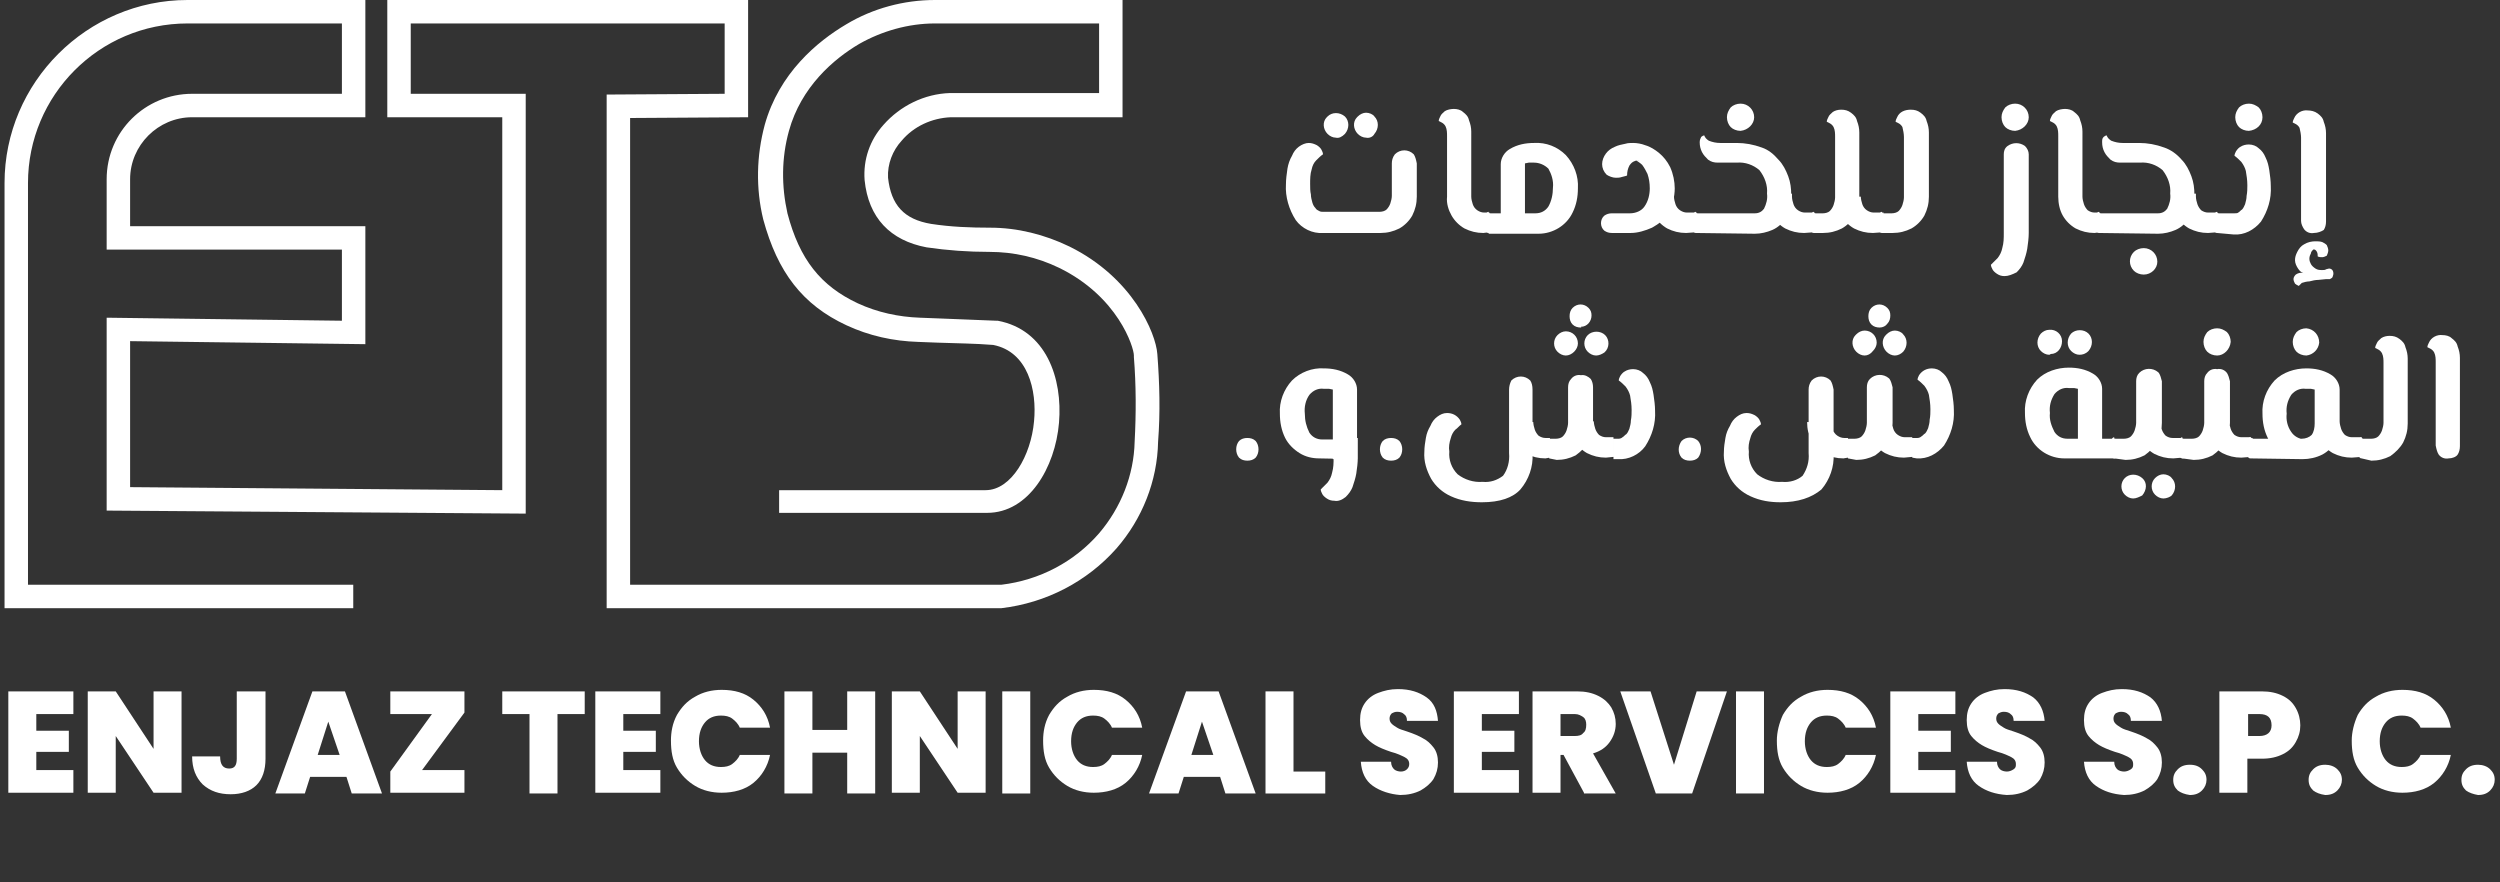
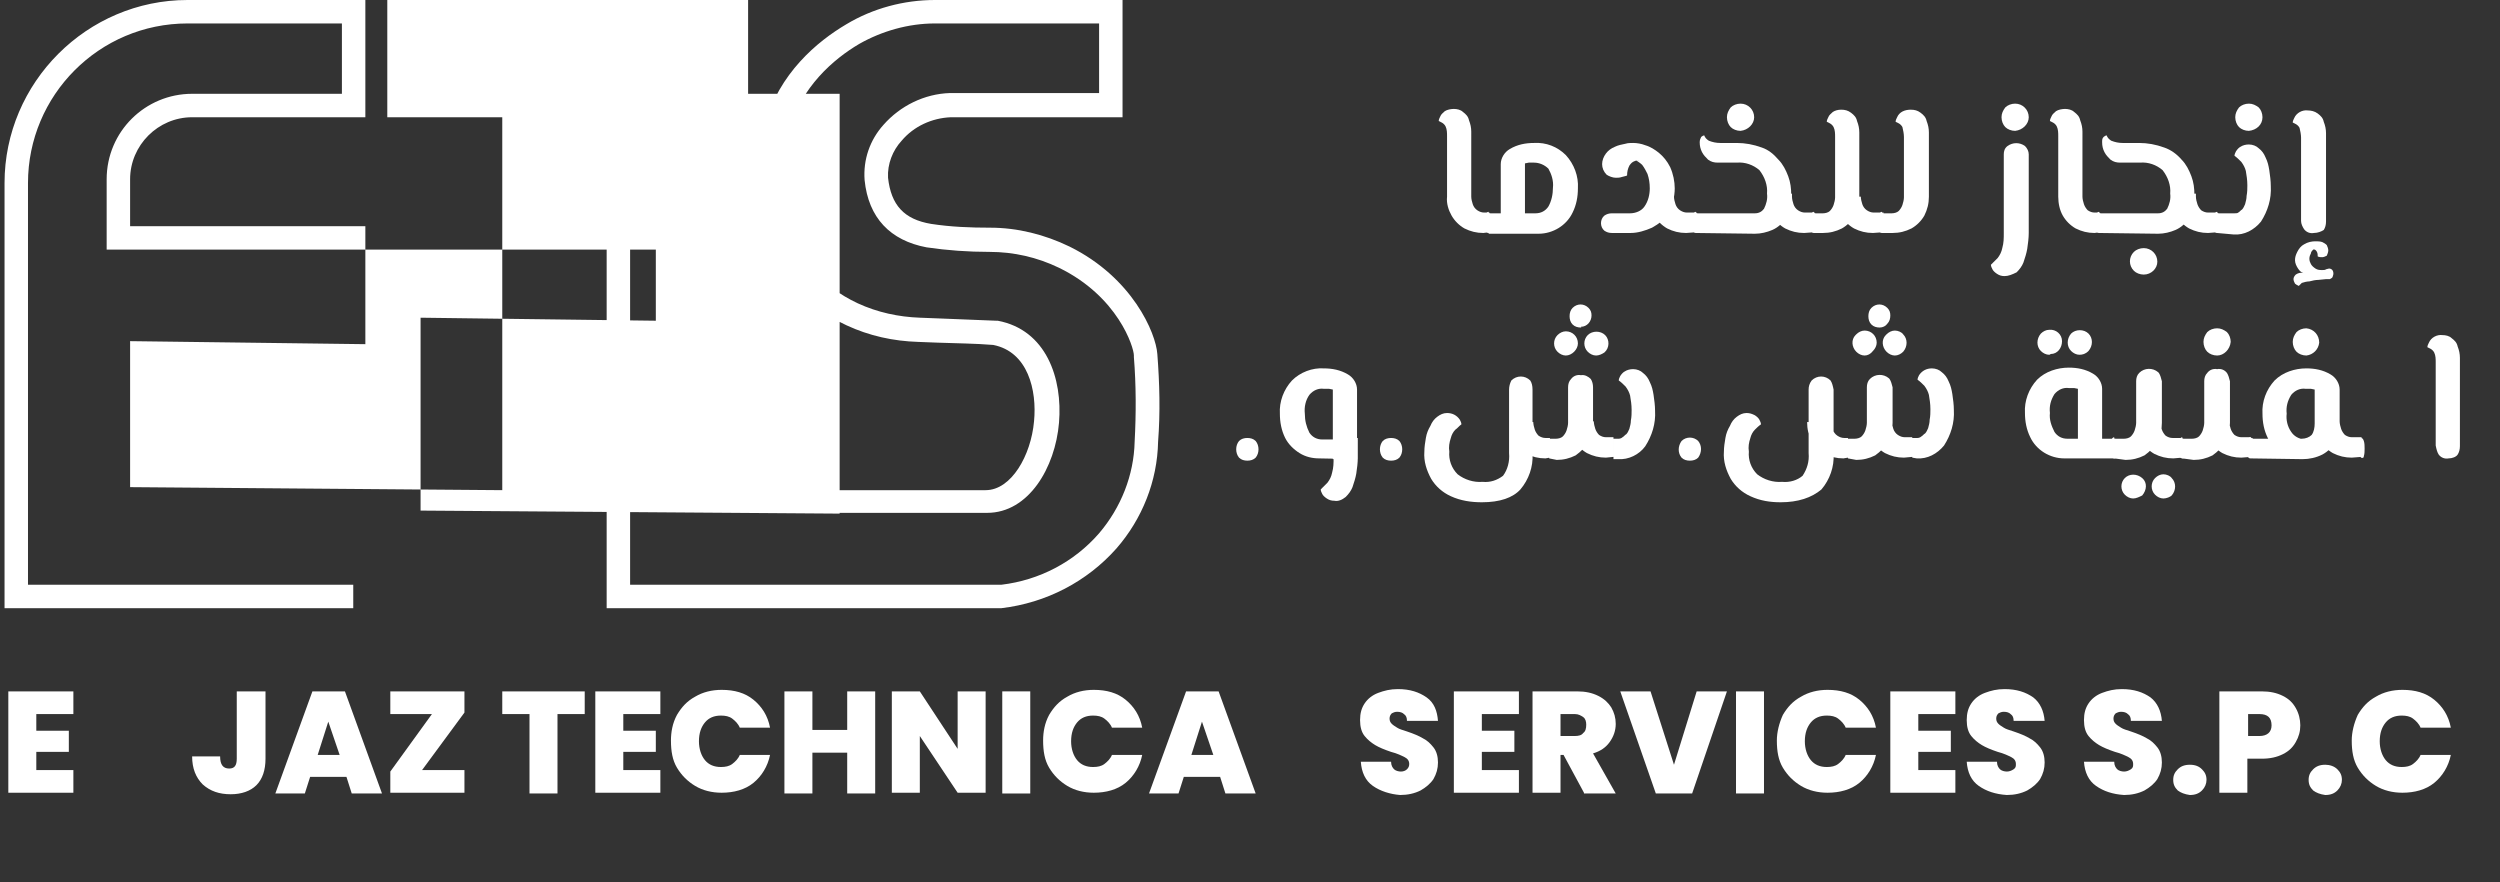
<svg xmlns="http://www.w3.org/2000/svg" version="1.1" id="Layer_1" x="0px" y="0px" viewBox="0 0 330.5 116.6" style="enable-background:new 0 0 330.5 116.6;" xml:space="preserve">
  <rect x="0" y="0" width="330.5" height="116.6" fill="#333333" stroke="none" />
  <style type="text/css">
	.st0{fill:#FFFFFF;}
	.st1{enable-background:new    ;}
</style>
  <g id="Layer_2_00000124874105320169657760000017975298915477096375_">
    <g id="Layer_1-2">
-       <path class="st0" d="M46.8,80.4H0.6V24.2C0.6,10.9,11.5,0,24.8,0h23.5v15.5H25.4c-4.5,0-8.2,3.7-8.2,8.2v6.2h31.1v15.6l-31.1-0.4    v19.3l49.2,0.4V15.5H51.2V0h47.7v15.5l-15.6,0.1v61.7h49.1c5-0.6,9.6-3,12.9-6.8c2.9-3.4,4.6-7.7,4.7-12.1    c0.2-3.7,0.2-7.5-0.1-11.2V47c0-1.1-2.1-7.8-9.9-11.6c-2.9-1.4-6-2.1-9.2-2.1c-2.8,0-5.6-0.2-8.3-0.6c-4.8-0.9-7.7-3.9-8.2-8.9    c-0.2-2.7,0.7-5.3,2.5-7.3c2.2-2.5,5.4-4.1,8.8-4.2h0.1h19.6V3.1h-21.7c-3.5,0-7,1-10,2.7c-3.4,2-7.7,5.7-9.3,11.5    c-1,3.6-1,7.3-0.2,10.9c1.6,6.1,4.4,9.6,9.3,11.9c2.6,1.2,5.4,1.8,8.2,1.9l2.6,0.1c2.7,0.1,4.9,0.2,7.5,0.3h0.2    c6.4,1.2,8.6,7.6,8.1,13.5s-4,11.9-9.5,11.9H103v-3h27.3c3.4,0,6-4.6,6.4-9.1c0.4-4.1-0.8-9.2-5.4-10.1c-2.5-0.2-4.6-0.2-7.3-0.3    l-2.6-0.1c-3.3-0.1-6.5-0.8-9.5-2.2c-5.8-2.7-9.1-7-11-14c-1-4.1-0.9-8.4,0.2-12.5c1.9-6.8,6.9-11,10.8-13.3    c3.5-2.1,7.6-3.2,11.7-3.2h24.8v15.5h-22.7c-2.5,0.1-4.9,1.2-6.5,3.1c-1.2,1.3-1.9,3.1-1.8,4.9c0.4,3.6,2.1,5.5,5.7,6.1    c2.6,0.4,5.2,0.5,7.8,0.5c3.6,0,7.2,0.9,10.5,2.5c8.3,4.1,11.4,11.4,11.6,14.2c0.3,3.9,0.4,7.7,0.1,11.6    c-0.1,5.2-2.1,10.2-5.5,14.1c-3.9,4.4-9.3,7.2-15.2,7.9h-0.1H80.2V12.5l15.6-0.1V3.1H54.3v9.3h15.2v55.5l-55.4-0.4V42l31.1,0.4V33    H14.1v-9.3c0-6.3,5.1-11.3,11.3-11.3h19.8V3.1H24.8c-11.7,0-21.1,9.5-21.1,21.1v53.1h43V80.4z" />
-       <path class="st0" d="M174.9,30.8c-1.4,0.1-2.8-0.6-3.6-1.7c-0.9-1.4-1.4-3.1-1.3-4.7c0-0.7,0.1-1.4,0.2-2.1    c0.1-0.6,0.3-1.2,0.6-1.7c0.2-0.5,0.5-0.9,0.9-1.2c0.4-0.3,0.9-0.5,1.3-0.5c0.4,0,0.7,0.1,1.1,0.3c0.3,0.2,0.5,0.4,0.6,0.6    c0.1,0.2,0.2,0.4,0.2,0.6c-0.3,0.2-0.6,0.5-0.9,0.8c-0.3,0.3-0.5,0.7-0.6,1.2c-0.2,0.6-0.2,1.3-0.2,1.9c0,0.5,0,1,0.1,1.4    c0,0.4,0.1,0.7,0.2,1.1c0.1,0.3,0.2,0.5,0.4,0.7c0.1,0.2,0.3,0.3,0.5,0.4c0.2,0.1,0.3,0.1,0.5,0.1h7.5c0.3,0,0.7-0.1,0.9-0.3    c0.2-0.2,0.4-0.5,0.5-0.8c0.1-0.3,0.2-0.7,0.2-1v-4.3c0-0.4,0.1-0.8,0.4-1.2c0.7-0.7,1.8-0.7,2.5,0c0,0,0,0,0,0    c0.2,0.3,0.3,0.7,0.4,1.2V26c0,0.9-0.2,1.7-0.6,2.5c-0.4,0.7-1,1.3-1.7,1.7c-0.8,0.4-1.6,0.6-2.5,0.6H174.9z M176.6,18.2    c-0.4,0-0.8-0.2-1.1-0.5c-0.6-0.6-0.7-1.6-0.1-2.2c0,0,0,0,0.1-0.1c0.6-0.6,1.6-0.6,2.3,0c0.6,0.6,0.6,1.6,0,2.3    C177.4,18.1,177,18.3,176.6,18.2z M180.6,18.2c-0.4,0-0.8-0.2-1.1-0.5c-0.6-0.6-0.7-1.6-0.1-2.2c0,0,0,0,0.1-0.1    c0.3-0.3,0.7-0.5,1.1-0.5c0.4,0,0.9,0.2,1.1,0.5c0.6,0.6,0.6,1.6,0,2.3C181.5,18.1,181,18.3,180.6,18.2L180.6,18.2z" />
+       <path class="st0" d="M46.8,80.4H0.6V24.2C0.6,10.9,11.5,0,24.8,0h23.5v15.5H25.4c-4.5,0-8.2,3.7-8.2,8.2v6.2h31.1v15.6l-31.1-0.4    v19.3l49.2,0.4V15.5H51.2V0h47.7v15.5l-15.6,0.1v61.7h49.1c5-0.6,9.6-3,12.9-6.8c2.9-3.4,4.6-7.7,4.7-12.1    c0.2-3.7,0.2-7.5-0.1-11.2V47c0-1.1-2.1-7.8-9.9-11.6c-2.9-1.4-6-2.1-9.2-2.1c-2.8,0-5.6-0.2-8.3-0.6c-4.8-0.9-7.7-3.9-8.2-8.9    c-0.2-2.7,0.7-5.3,2.5-7.3c2.2-2.5,5.4-4.1,8.8-4.2h0.1h19.6V3.1h-21.7c-3.5,0-7,1-10,2.7c-3.4,2-7.7,5.7-9.3,11.5    c-1,3.6-1,7.3-0.2,10.9c1.6,6.1,4.4,9.6,9.3,11.9c2.6,1.2,5.4,1.8,8.2,1.9l2.6,0.1c2.7,0.1,4.9,0.2,7.5,0.3h0.2    c6.4,1.2,8.6,7.6,8.1,13.5s-4,11.9-9.5,11.9H103v-3h27.3c3.4,0,6-4.6,6.4-9.1c0.4-4.1-0.8-9.2-5.4-10.1c-2.5-0.2-4.6-0.2-7.3-0.3    l-2.6-0.1c-3.3-0.1-6.5-0.8-9.5-2.2c-5.8-2.7-9.1-7-11-14c-1-4.1-0.9-8.4,0.2-12.5c1.9-6.8,6.9-11,10.8-13.3    c3.5-2.1,7.6-3.2,11.7-3.2h24.8v15.5h-22.7c-2.5,0.1-4.9,1.2-6.5,3.1c-1.2,1.3-1.9,3.1-1.8,4.9c0.4,3.6,2.1,5.5,5.7,6.1    c2.6,0.4,5.2,0.5,7.8,0.5c3.6,0,7.2,0.9,10.5,2.5c8.3,4.1,11.4,11.4,11.6,14.2c0.3,3.9,0.4,7.7,0.1,11.6    c-0.1,5.2-2.1,10.2-5.5,14.1c-3.9,4.4-9.3,7.2-15.2,7.9h-0.1H80.2V12.5l15.6-0.1V3.1v9.3h15.2v55.5l-55.4-0.4V42l31.1,0.4V33    H14.1v-9.3c0-6.3,5.1-11.3,11.3-11.3h19.8V3.1H24.8c-11.7,0-21.1,9.5-21.1,21.1v53.1h43V80.4z" />
      <path class="st0" d="M196.1,30.8c-0.9,0-1.7-0.2-2.5-0.6c-0.7-0.4-1.3-1-1.7-1.7c-0.4-0.7-0.7-1.6-0.6-2.5v-8c0-0.4,0-0.9-0.2-1.3    c-0.1-0.2-0.3-0.4-0.5-0.5l-0.4-0.2c0-0.2,0.1-0.4,0.2-0.6c0.1-0.3,0.4-0.5,0.6-0.7c0.3-0.2,0.8-0.3,1.2-0.3    c0.4,0,0.9,0.1,1.2,0.4c0.4,0.3,0.7,0.6,0.8,1.1c0.2,0.5,0.3,1,0.3,1.5V26c0,0.3,0.1,0.7,0.2,1c0.1,0.3,0.3,0.6,0.6,0.8    c0.3,0.2,0.6,0.3,0.9,0.3h0.7v2.6L196.1,30.8z M196.8,30.8v-2.6c0.2,0,0.3,0.1,0.4,0.4c0.1,0.3,0.1,0.7,0.1,1c0,0.3,0,0.7-0.1,1    C197.1,30.7,197,30.8,196.8,30.8z" />
      <path class="st0" d="M196.8,30.8c-0.2,0-0.3-0.1-0.4-0.4c-0.1-0.3-0.1-0.7-0.1-1c0-0.3,0-0.7,0.1-1c0.1-0.2,0.2-0.4,0.4-0.4V30.8z     M196.8,30.8v-2.6h6.2c0.7,0,1.3-0.3,1.7-0.9c0.4-0.7,0.6-1.6,0.6-2.5c0.1-0.9-0.2-1.8-0.6-2.5c-0.5-0.5-1.2-0.8-1.9-0.8    c-0.2,0-0.5,0-0.7,0l-0.5,0.1v9.2h-3.2v-9.1c0-0.8,0.5-1.6,1.2-2c1-0.6,2.1-0.8,3.2-0.8c1.6-0.1,3.1,0.5,4.2,1.6    c1.1,1.2,1.7,2.8,1.6,4.4c0,1.1-0.2,2.2-0.7,3.2c-0.8,1.7-2.6,2.8-4.5,2.8H196.8z" />
      <path class="st0" d="M213.1,30.8c-0.4,0-0.7-0.1-1-0.3c-0.6-0.5-0.6-1.5,0-2c0,0,0,0,0,0c0.3-0.2,0.6-0.3,1-0.3h2.4    c0.7,0,1.5-0.3,1.9-0.9c0.5-0.7,0.7-1.6,0.7-2.4c0-0.7-0.1-1.3-0.3-1.9c-0.2-0.4-0.4-0.8-0.7-1.2c-0.2-0.2-0.5-0.4-0.8-0.6    l0.4,0.1c-0.2-0.1-0.4-0.1-0.6,0c-0.3,0.1-0.5,0.3-0.7,0.6c-0.2,0.4-0.3,0.8-0.3,1.3c-0.2,0.1-0.4,0.1-0.7,0.2    c-0.3,0.1-0.5,0.1-0.8,0.1c-0.4,0-0.9-0.2-1.2-0.4c-0.4-0.4-0.6-0.9-0.6-1.4c0-0.5,0.2-1,0.5-1.4c0.3-0.4,0.7-0.7,1.2-0.9    c0.4-0.2,0.9-0.3,1.4-0.4c0.3-0.1,0.7-0.1,1-0.1c0.5,0,1.1,0.1,1.6,0.3c0.7,0.2,1.3,0.6,1.8,1c0.6,0.5,1.1,1.1,1.5,1.9    c0.4,0.9,0.6,1.9,0.6,2.8c0,1.1-0.3,2.3-0.8,3.2c-0.5,0.9-1.3,1.5-2.2,2c-0.9,0.4-1.9,0.7-2.8,0.7L213.1,30.8z M222.9,30.8    c-0.9,0-1.7-0.2-2.5-0.6c-0.7-0.4-1.3-1-1.7-1.7c-0.4-0.7-0.7-1.6-0.6-2.5v-1.1h3.2V26c0,0.3,0.1,0.7,0.2,1    c0.1,0.3,0.3,0.6,0.6,0.8c0.3,0.2,0.6,0.3,0.9,0.3h1.3v2.6L222.9,30.8z M224.2,30.8v-2.6c0.2,0,0.3,0.1,0.4,0.4    c0.1,0.3,0.1,0.7,0.1,1c0,0.3,0,0.7-0.1,1C224.5,30.7,224.4,30.8,224.2,30.8z" />
      <path class="st0" d="M224.2,30.8c-0.2,0-0.3-0.1-0.4-0.4c-0.1-0.3-0.1-0.7-0.1-1c0-0.3,0-0.7,0.1-1c0.1-0.2,0.2-0.4,0.4-0.4V30.8z     M224.2,30.8v-2.6h7.8c0.5,0,0.9-0.2,1.2-0.6c0.3-0.6,0.5-1.3,0.4-2c0.1-1.1-0.3-2.2-1-3.1c-0.8-0.7-1.9-1.1-3-1h-0.8h-0.9h-0.8    c-0.5,0-0.9-0.1-1.3-0.4c-0.3-0.3-0.6-0.6-0.8-1c-0.2-0.4-0.3-0.8-0.3-1.3c0-0.3,0.1-0.5,0.2-0.7c0.1-0.1,0.3-0.2,0.4-0.2    c0.1,0.3,0.3,0.5,0.6,0.7c0.5,0.2,1,0.3,1.5,0.3h0.7h0.9h0.6c1.1,0,2.2,0.2,3.3,0.6c0.9,0.3,1.6,0.9,2.2,1.6    c0.6,0.6,1,1.4,1.3,2.2c0.3,0.8,0.4,1.6,0.4,2.5c0,1-0.2,2.1-0.7,3c-0.4,0.7-1.1,1.3-1.8,1.6c-0.7,0.3-1.5,0.5-2.3,0.5L224.2,30.8    z M230.1,17.3c-0.5,0-1-0.2-1.3-0.5c-0.3-0.3-0.5-0.8-0.5-1.3c0-0.5,0.2-0.9,0.5-1.3c0.3-0.3,0.8-0.5,1.3-0.5c1,0,1.8,0.8,1.8,1.8    C231.9,16.4,231.1,17.2,230.1,17.3z M238.5,30.8c-0.9,0-1.7-0.2-2.5-0.6c-0.7-0.4-1.3-1-1.7-1.7c-0.4-0.7-0.6-1.6-0.6-2.5v-0.4    h3.2V26c0,0.3,0.1,0.7,0.2,1c0.1,0.3,0.3,0.6,0.6,0.8c0.3,0.2,0.6,0.3,0.9,0.3h1.3v2.6L238.5,30.8z M239.8,30.8v-2.6    c0.2,0,0.3,0.1,0.4,0.4c0.1,0.3,0.1,0.7,0.1,1c0,0.3,0,0.7-0.1,1C240.1,30.7,240,30.8,239.8,30.8L239.8,30.8z" />
      <path class="st0" d="M239.8,30.8c-0.2,0-0.3-0.1-0.4-0.4c-0.1-0.3-0.1-0.7-0.1-1c0-0.3,0-0.7,0.1-1c0.1-0.2,0.2-0.4,0.4-0.4V30.8z     M239.8,30.8v-2.6h1.2c0.3,0,0.7-0.1,0.9-0.3c0.2-0.2,0.4-0.5,0.5-0.8c0.1-0.3,0.2-0.7,0.2-1v-8c0-0.4,0-0.9-0.2-1.3    c-0.1-0.2-0.3-0.4-0.5-0.5l-0.4-0.2c0-0.2,0.1-0.4,0.2-0.6c0.1-0.3,0.4-0.5,0.6-0.7c0.3-0.2,0.7-0.3,1.1-0.3    c0.5,0,0.9,0.1,1.3,0.4c0.4,0.3,0.7,0.6,0.8,1.1c0.2,0.5,0.3,1,0.3,1.5V26c0,0.9-0.2,1.7-0.6,2.5c-0.4,0.7-1,1.3-1.7,1.7    c-0.8,0.4-1.6,0.6-2.5,0.6H239.8z M247.6,30.8c-0.9,0-1.7-0.2-2.5-0.6c-0.7-0.4-1.3-1-1.7-1.7c-0.4-0.7-0.7-1.6-0.6-2.5h3.2    c0,0.3,0.1,0.7,0.2,1c0.1,0.3,0.3,0.6,0.6,0.8c0.3,0.2,0.6,0.3,0.9,0.3h1.3v2.6L247.6,30.8z M248.8,30.8v-2.6    c0.2,0,0.3,0.1,0.4,0.4c0.1,0.3,0.1,0.7,0.1,1c0,0.3,0,0.7-0.1,1C249.1,30.7,249,30.8,248.8,30.8z" />
      <path class="st0" d="M248.8,30.8c-0.2,0-0.3-0.1-0.4-0.4c-0.1-0.3-0.1-0.7-0.1-1c0-0.3,0-0.7,0.1-1c0.1-0.2,0.2-0.4,0.4-0.4V30.8z     M248.8,30.8v-2.6h1.3c0.3,0,0.7-0.1,0.9-0.3c0.2-0.2,0.4-0.5,0.5-0.8c0.1-0.3,0.2-0.7,0.2-1v-8c0-0.4-0.1-0.9-0.2-1.3    c-0.1-0.2-0.3-0.4-0.5-0.5l-0.4-0.2c0-0.2,0.1-0.4,0.2-0.6c0.3-0.7,1-1,1.8-1c0.5,0,0.9,0.1,1.3,0.4c0.4,0.3,0.7,0.6,0.8,1.1    c0.2,0.5,0.3,1,0.3,1.5V26c0,0.9-0.2,1.7-0.6,2.5c-0.4,0.7-1,1.3-1.7,1.7c-0.8,0.4-1.6,0.6-2.5,0.6H248.8z" />
      <path class="st0" d="M265,36.5c-0.4,0-0.7-0.1-1-0.3c-0.3-0.2-0.5-0.4-0.6-0.6c-0.1-0.2-0.2-0.4-0.2-0.6c0.3-0.3,0.6-0.6,0.9-0.9    c0.3-0.4,0.5-0.8,0.6-1.3c0.2-0.7,0.2-1.3,0.2-2V20.4c0-0.4,0.1-0.8,0.5-1.1c0.7-0.5,1.6-0.5,2.3,0c0.3,0.3,0.5,0.7,0.5,1.1v10.4    c0,0.7-0.1,1.4-0.2,2.1c-0.1,0.6-0.3,1.2-0.5,1.8c-0.2,0.5-0.5,0.9-0.9,1.3C266,36.3,265.5,36.5,265,36.5z M266.4,17.3    c-0.5,0-1-0.2-1.3-0.5c-0.3-0.3-0.5-0.8-0.5-1.3c0-0.5,0.2-0.9,0.5-1.3c0.3-0.3,0.8-0.5,1.3-0.5c1,0,1.8,0.8,1.8,1.8    C268.2,16.4,267.4,17.2,266.4,17.3z" />
      <path class="st0" d="M276.9,30.8c-0.9,0-1.7-0.2-2.5-0.6c-0.7-0.4-1.3-1-1.7-1.7c-0.4-0.7-0.6-1.6-0.6-2.5v-8c0-0.4,0-0.9-0.2-1.3    c-0.1-0.2-0.3-0.4-0.5-0.5l-0.4-0.2c0-0.2,0.1-0.4,0.2-0.6c0.1-0.3,0.4-0.5,0.6-0.7c0.3-0.2,0.8-0.3,1.2-0.3    c0.4,0,0.9,0.1,1.2,0.4c0.4,0.3,0.7,0.6,0.8,1.1c0.2,0.5,0.3,1,0.3,1.5V26c0,0.3,0.1,0.7,0.2,1c0.1,0.3,0.3,0.6,0.5,0.8    c0.3,0.2,0.6,0.3,0.9,0.3h0.7v2.6L276.9,30.8z M277.5,30.8v-2.6c0.2,0,0.3,0.1,0.4,0.4c0.1,0.3,0.1,0.7,0.1,1c0,0.3,0,0.7-0.1,1    C277.8,30.7,277.7,30.8,277.5,30.8z" />
      <path class="st0" d="M277.5,30.8c-0.2,0-0.3-0.1-0.4-0.4c-0.1-0.3-0.1-0.7-0.1-1c0-0.3,0-0.7,0.1-1c0.1-0.2,0.2-0.4,0.4-0.4V30.8z     M277.5,30.8v-2.6h7.8c0.5,0,0.9-0.2,1.2-0.6c0.3-0.6,0.5-1.3,0.4-2c0.1-1.1-0.3-2.2-1-3.1c-0.8-0.7-1.9-1.1-3-1h-0.8h-1h-0.8    c-0.5,0-0.9-0.1-1.3-0.4c-0.3-0.3-0.6-0.6-0.8-1c-0.2-0.4-0.3-0.8-0.3-1.3c0-0.3,0-0.5,0.2-0.7c0.1-0.1,0.3-0.2,0.4-0.2    c0.1,0.3,0.3,0.5,0.6,0.7c0.5,0.2,1,0.3,1.5,0.3h0.7h0.9h0.6c1.1,0,2.2,0.2,3.3,0.6c0.9,0.3,1.7,0.9,2.3,1.6    c0.6,0.6,1,1.4,1.3,2.2c0.3,0.8,0.4,1.6,0.4,2.5c0,1-0.2,2.1-0.7,3c-0.4,0.7-1.1,1.3-1.8,1.6c-0.7,0.3-1.5,0.5-2.3,0.5L277.5,30.8    z M283.4,36.3c-0.5,0-1-0.2-1.3-0.5c-0.7-0.7-0.7-1.8,0-2.5c0,0,0,0,0,0c0.3-0.3,0.8-0.5,1.3-0.5c1,0,1.8,0.8,1.8,1.8c0,0,0,0,0,0    C285.2,35.5,284.4,36.3,283.4,36.3z M291.9,30.8c-0.9,0-1.7-0.2-2.5-0.6c-0.7-0.4-1.3-1-1.7-1.7c-0.4-0.7-0.6-1.6-0.6-2.5v-0.4    h3.2V26c0,0.3,0.1,0.7,0.2,1c0.1,0.3,0.3,0.6,0.5,0.8c0.3,0.2,0.6,0.3,0.9,0.3h1.3v2.6L291.9,30.8z M293.1,30.8v-2.6    c0.2,0,0.3,0.1,0.4,0.4c0.1,0.3,0.1,0.7,0.1,1c0,0.3,0,0.7-0.1,1C293.4,30.7,293.3,30.8,293.1,30.8L293.1,30.8z" />
      <path class="st0" d="M293.1,30.8c-0.2,0-0.3-0.1-0.4-0.4c-0.1-0.3-0.1-0.7-0.1-1c0-0.3,0-0.7,0.1-1c0.1-0.2,0.2-0.4,0.4-0.4V30.8z     M293.1,30.8v-2.6h2.3c0.2,0,0.4,0,0.5-0.1c0.2-0.1,0.3-0.3,0.5-0.4c0.2-0.2,0.3-0.5,0.4-0.7c0.1-0.4,0.2-0.7,0.2-1.1    c0.1-0.5,0.1-1,0.1-1.4c0-0.7-0.1-1.3-0.2-1.9c-0.1-0.4-0.3-0.8-0.6-1.2c-0.3-0.3-0.6-0.6-0.9-0.8c0-0.2,0.1-0.4,0.2-0.6    c0.2-0.3,0.4-0.5,0.6-0.6c0.3-0.2,0.7-0.3,1.1-0.3c0.5,0,1,0.2,1.3,0.5c0.4,0.3,0.7,0.7,0.9,1.2c0.3,0.6,0.4,1.1,0.5,1.7    c0.1,0.7,0.2,1.4,0.2,2.1c0.1,1.7-0.4,3.3-1.3,4.7c-0.9,1.1-2.2,1.8-3.6,1.7L293.1,30.8z M297.3,17.3c-0.5,0-1-0.2-1.3-0.5    c-0.3-0.3-0.5-0.8-0.5-1.3c0-0.5,0.2-0.9,0.5-1.3c0.3-0.3,0.8-0.5,1.3-0.5c0.5,0,0.9,0.2,1.3,0.5c0.3,0.3,0.5,0.8,0.5,1.3    C299.1,16.5,298.3,17.2,297.3,17.3z" />
      <path class="st0" d="M305.9,30.8c-0.5,0.1-1-0.1-1.3-0.5c-0.2-0.3-0.4-0.7-0.4-1.1v-11c0-0.4-0.1-0.9-0.2-1.3    c-0.1-0.2-0.3-0.4-0.5-0.5l-0.4-0.2c0-0.2,0.1-0.4,0.2-0.6c0.3-0.7,1.1-1.1,1.8-1c0.4,0,0.9,0.1,1.3,0.4c0.4,0.3,0.7,0.6,0.8,1.1    c0.2,0.5,0.3,1,0.3,1.5v11.7c0,0.4-0.1,0.8-0.3,1.1C306.9,30.6,306.4,30.8,305.9,30.8z M303.9,37.8c-0.2-0.1-0.4-0.2-0.5-0.3    c-0.1-0.2-0.2-0.4-0.2-0.6c0-0.2,0.1-0.4,0.3-0.6c0.3-0.2,0.6-0.3,1-0.2c-0.3-0.1-0.5-0.3-0.7-0.6c-0.2-0.3-0.4-0.7-0.4-1.1    c0-0.4,0.1-0.7,0.3-1.1c0.2-0.4,0.5-0.8,0.9-1c0.5-0.3,1-0.4,1.5-0.4c0.3,0,0.6,0,0.9,0.1c0.2,0.1,0.4,0.2,0.6,0.4    c0.1,0.2,0.2,0.5,0.2,0.7c0,0.2-0.1,0.5-0.2,0.7c-0.2,0.1-0.4,0.2-0.6,0.2c-0.2,0-0.4,0-0.6-0.1c0-0.2,0-0.4-0.1-0.6    c-0.1-0.2-0.3-0.4-0.5-0.3c-0.1,0.1-0.3,0.3-0.3,0.5c-0.1,0.2-0.2,0.4-0.2,0.7c0,0.3,0.1,0.5,0.2,0.7c0.1,0.2,0.3,0.4,0.6,0.6    c0.3,0.2,0.6,0.2,0.9,0.2c0.2,0,0.4,0,0.5-0.1c0.1,0,0.3-0.1,0.4-0.1c0.2,0,0.4,0.1,0.5,0.3c0.1,0.2,0.1,0.5,0,0.7    c0,0.2-0.2,0.3-0.4,0.4h-0.5l-1,0.1c-0.4,0-0.8,0.1-1.2,0.2c-0.3,0-0.7,0.1-1,0.2C304.1,37.6,304,37.7,303.9,37.8L303.9,37.8z" />
      <path class="st0" d="M164.9,60.9c-0.4,0-0.8-0.1-1.1-0.4c-0.5-0.6-0.5-1.6,0-2.2c0.3-0.3,0.7-0.4,1.1-0.4c0.4,0,0.8,0.1,1.1,0.4    c0.5,0.6,0.5,1.6,0,2.2C165.7,60.8,165.3,60.9,164.9,60.9z" />
      <path class="st0" d="M174.4,60.6c-0.9,0-1.8-0.2-2.6-0.7c-0.8-0.5-1.5-1.2-1.9-2c-0.5-1-0.7-2.1-0.7-3.2c-0.1-1.6,0.5-3.2,1.6-4.4    c1.1-1.1,2.7-1.7,4.2-1.6c1.1,0,2.2,0.2,3.2,0.8c0.7,0.4,1.2,1.2,1.2,2v9.2h-3.2v-9.2l-0.5-0.1c-0.2,0-0.4,0-0.7,0    c-0.7-0.1-1.4,0.2-1.9,0.8c-0.5,0.7-0.7,1.6-0.6,2.5c0,0.9,0.2,1.7,0.6,2.5c0.4,0.6,1,0.9,1.7,0.9h4.7v2.6L174.4,60.6z     M176.4,66.2c-0.4,0-0.7-0.1-1-0.3c-0.3-0.2-0.5-0.4-0.6-0.6c-0.1-0.2-0.2-0.4-0.2-0.6c0.3-0.3,0.6-0.6,0.9-0.9    c0.3-0.4,0.5-0.8,0.6-1.3c0.2-0.7,0.2-1.3,0.2-2v-2.6h3.2v2.6c0,0.7-0.1,1.4-0.2,2.1c-0.1,0.6-0.3,1.2-0.5,1.8    c-0.2,0.5-0.5,0.9-0.9,1.3C177.4,66.1,176.9,66.3,176.4,66.2L176.4,66.2z" />
      <path class="st0" d="M183.9,60.9c-0.4,0-0.8-0.1-1.1-0.4c-0.5-0.6-0.5-1.6,0-2.2c0.3-0.3,0.7-0.4,1.1-0.4c0.4,0,0.8,0.1,1.1,0.4    c0.5,0.6,0.5,1.6,0,2.2C184.7,60.8,184.3,60.9,183.9,60.9z" />
      <path class="st0" d="M195.9,66.4c-1.4,0-2.8-0.2-4.1-0.8c-1.1-0.5-2-1.3-2.6-2.3c-0.6-1.1-1-2.3-0.9-3.6c0-0.6,0.1-1.2,0.2-1.8    c0.1-0.6,0.3-1.1,0.6-1.6c0.2-0.5,0.5-0.9,0.9-1.2c0.4-0.3,0.8-0.5,1.3-0.5c0.7,0,1.3,0.3,1.7,0.9c0.1,0.2,0.2,0.4,0.2,0.6    c-0.3,0.2-0.5,0.5-0.8,0.7c-0.3,0.3-0.5,0.7-0.6,1.1c-0.2,0.6-0.3,1.2-0.2,1.8c-0.1,1.1,0.3,2.2,1.1,3c0.9,0.7,2.1,1.1,3.3,1    c1,0.1,1.9-0.2,2.7-0.8c0.6-0.8,0.9-1.9,0.8-3v-8.4c0-0.4,0.1-0.8,0.3-1.2c0.7-0.7,1.8-0.7,2.5,0c0,0,0,0,0,0    c0.2,0.3,0.3,0.7,0.3,1.2V60c0.1,1.7-0.5,3.4-1.6,4.7C200,65.8,198.3,66.4,195.9,66.4z M204.3,60.6c-0.9,0-1.7-0.2-2.5-0.6    c-0.7-0.4-1.3-1-1.7-1.7c-0.4-0.7-0.6-1.6-0.6-2.5h3.2c0,0.3,0.1,0.7,0.2,1c0.1,0.3,0.3,0.6,0.5,0.8c0.3,0.2,0.6,0.3,0.9,0.3h0.6    v2.6L204.3,60.6z M204.8,60.6v-2.6h0.9c0.3,0,0.7-0.1,0.9-0.3c0.2-0.2,0.4-0.5,0.5-0.8c0.1-0.3,0.2-0.7,0.2-1v-4.7    c0-0.4,0.1-0.8,0.4-1.1c0.3-0.4,0.8-0.6,1.3-0.5c0.5-0.1,1,0.2,1.3,0.5c0.2,0.3,0.3,0.7,0.3,1.1v4.7c0,0.9-0.2,1.7-0.6,2.5    c-0.4,0.7-1,1.3-1.7,1.8c-0.8,0.4-1.6,0.6-2.5,0.6L204.8,60.6z M207,47c-0.4,0-0.8-0.2-1.1-0.5c-0.6-0.6-0.6-1.6,0-2.2    c0,0,0,0,0,0c0.3-0.3,0.7-0.5,1.1-0.5c0.9,0,1.6,0.7,1.6,1.6c0,0.4-0.2,0.8-0.5,1.1C207.8,46.8,207.4,47,207,47z M212.3,60.5    c-0.9,0-1.7-0.2-2.5-0.6c-0.7-0.4-1.3-1-1.7-1.7c-0.4-0.7-0.6-1.6-0.6-2.5h3.2c0,0.3,0.1,0.7,0.2,1c0.1,0.3,0.3,0.6,0.5,0.8    c0.3,0.2,0.6,0.3,0.9,0.3h1v2.6L212.3,60.5z M209,43.3c-0.4,0-0.8-0.1-1.1-0.4c-0.3-0.3-0.4-0.7-0.4-1.1c0-0.4,0.1-0.8,0.4-1.1    c0.6-0.6,1.5-0.6,2.1,0c0.3,0.3,0.4,0.6,0.4,1c0,0.8-0.6,1.5-1.4,1.5C209.1,43.3,209,43.3,209,43.3z M211,47    c-0.4,0-0.8-0.2-1.1-0.5c-0.6-0.6-0.6-1.6,0-2.2c0,0,0,0,0,0c0.6-0.6,1.7-0.6,2.3,0c0.6,0.6,0.6,1.7-0.1,2.3    C211.8,46.8,211.4,47,211,47L211,47z M213.3,60.6v-2.6h0.7c0.2,0,0.4-0.1,0.5-0.2c0.2-0.1,0.3-0.3,0.5-0.4    c0.2-0.2,0.3-0.5,0.4-0.7c0.1-0.4,0.2-0.7,0.2-1.1c0.1-0.5,0.1-1,0.1-1.4c0-0.7-0.1-1.3-0.2-1.9c-0.1-0.4-0.3-0.8-0.6-1.2    c-0.3-0.3-0.6-0.6-0.9-0.8c0-0.2,0.1-0.4,0.2-0.6c0.2-0.3,0.4-0.5,0.6-0.6c0.3-0.2,0.7-0.3,1.1-0.3c0.5,0,1,0.2,1.3,0.5    c0.4,0.3,0.7,0.7,0.9,1.2c0.3,0.6,0.4,1.1,0.5,1.7c0.1,0.7,0.2,1.4,0.2,2.1c0.1,1.7-0.4,3.3-1.3,4.7c-0.8,1.1-2.2,1.8-3.6,1.7    H213.3z" />
      <path class="st0" d="M223.4,60.9c-0.4,0-0.8-0.1-1.1-0.4c-0.5-0.6-0.5-1.5,0-2.2c0.6-0.6,1.6-0.6,2.2,0c0.5,0.6,0.5,1.5,0,2.2    C224.2,60.8,223.8,60.9,223.4,60.9z" />
      <path class="st0" d="M235.4,66.4c-1.4,0-2.7-0.2-4-0.8c-1.1-0.5-2-1.3-2.6-2.3c-0.6-1.1-1-2.3-0.9-3.6c0-0.6,0.1-1.2,0.2-1.8    c0.1-0.6,0.3-1.1,0.6-1.6c0.2-0.5,0.5-0.9,0.9-1.2c0.4-0.3,0.8-0.5,1.3-0.5c0.4,0,0.7,0.1,1.1,0.3c0.3,0.2,0.5,0.4,0.6,0.6    c0.1,0.2,0.2,0.4,0.2,0.6c-0.3,0.2-0.6,0.5-0.8,0.7c-0.3,0.3-0.5,0.7-0.6,1.1c-0.2,0.6-0.3,1.2-0.2,1.8c-0.1,1.1,0.3,2.2,1.1,3    c0.9,0.7,2.1,1.1,3.3,1c1,0.1,2-0.2,2.7-0.8c0.6-0.9,0.9-1.9,0.8-3v-8.4c0-0.4,0.1-0.8,0.4-1.2c0.7-0.7,1.8-0.7,2.5,0c0,0,0,0,0,0    c0.2,0.3,0.3,0.7,0.4,1.2V60c0.1,1.7-0.5,3.4-1.6,4.7C239.5,65.8,237.7,66.4,235.4,66.4z M243.7,60.6c-0.9,0-1.7-0.2-2.5-0.6    c-0.7-0.4-1.3-1-1.7-1.7c-0.4-0.7-0.6-1.6-0.6-2.5h3.2c0,0.3,0.1,0.7,0.2,1c0.1,0.3,0.3,0.6,0.6,0.8c0.3,0.2,0.6,0.3,0.9,0.3h0.5    v2.6L243.7,60.6z M244.3,60.6v-2.6h0.9c0.3,0,0.7-0.1,0.9-0.3c0.2-0.2,0.4-0.5,0.5-0.8c0.1-0.3,0.2-0.7,0.2-1v-4.7    c0-0.4,0.1-0.8,0.4-1.1c0.7-0.7,1.8-0.7,2.5-0.1c0,0,0,0,0.1,0.1c0.2,0.3,0.3,0.7,0.4,1.1v4.7c0,0.9-0.2,1.7-0.6,2.5    c-0.4,0.7-1,1.3-1.7,1.8c-0.8,0.4-1.6,0.6-2.5,0.6L244.3,60.6z M246.5,47c-0.4,0-0.8-0.2-1.1-0.5c-0.6-0.6-0.7-1.6-0.1-2.2    c0,0,0,0,0.1-0.1c0.3-0.3,0.7-0.5,1.1-0.5c0.9,0,1.6,0.7,1.6,1.6c0,0.4-0.2,0.8-0.5,1.1C247.3,46.8,246.9,47,246.5,47z     M251.7,60.5c-0.9,0-1.7-0.2-2.5-0.6c-0.7-0.4-1.3-1-1.7-1.7c-0.4-0.7-0.7-1.6-0.6-2.5h3.2c0,0.3,0.1,0.7,0.2,1    c0.1,0.3,0.3,0.6,0.6,0.8c0.3,0.2,0.6,0.3,0.9,0.3h1v2.6L251.7,60.5z M248.5,43.3c-0.4,0-0.8-0.1-1.1-0.4    c-0.3-0.3-0.4-0.7-0.4-1.1c0-0.4,0.1-0.8,0.4-1.1c0.6-0.6,1.5-0.6,2.1,0c0.3,0.3,0.4,0.6,0.4,1c0,0.4-0.1,0.8-0.4,1.1    C249.3,43.1,248.9,43.3,248.5,43.3L248.5,43.3z M250.5,47c-0.4,0-0.8-0.2-1.1-0.5c-0.6-0.6-0.7-1.6-0.1-2.2c0,0,0,0,0.1-0.1    c0.3-0.3,0.7-0.5,1.1-0.5c0.4,0,0.9,0.2,1.1,0.5c0.6,0.6,0.6,1.6,0,2.3C251.3,46.8,250.9,47,250.5,47L250.5,47z M252.8,60.5v-2.6    h0.7c0.2,0,0.4-0.1,0.5-0.2c0.2-0.1,0.3-0.3,0.5-0.4c0.2-0.2,0.3-0.5,0.4-0.7c0.1-0.4,0.2-0.7,0.2-1.1c0.1-0.5,0.1-1,0.1-1.4    c0-0.7-0.1-1.3-0.2-1.9c-0.1-0.4-0.3-0.8-0.6-1.2c-0.3-0.3-0.6-0.6-0.9-0.8c0-0.2,0.1-0.4,0.2-0.6c0.4-0.6,1-0.9,1.7-0.9    c0.5,0,1,0.2,1.3,0.5c0.4,0.3,0.7,0.7,0.9,1.2c0.3,0.6,0.4,1.1,0.5,1.7c0.1,0.7,0.2,1.4,0.2,2.1c0.1,1.7-0.4,3.3-1.3,4.7    c-0.9,1.1-2.2,1.8-3.6,1.7L252.8,60.5z" />
      <path class="st0" d="M272.9,60.6c-1.9,0-3.7-1.1-4.5-2.8c-0.5-1-0.7-2.1-0.7-3.2c-0.1-1.6,0.5-3.2,1.6-4.4    c1.1-1.1,2.7-1.6,4.2-1.6c1.1,0,2.2,0.2,3.2,0.8c0.7,0.4,1.2,1.2,1.2,2v9.2h-3.2v-9.2l-0.5-0.1c-0.2,0-0.5,0-0.7,0    c-0.7-0.1-1.4,0.2-1.9,0.8c-0.5,0.8-0.7,1.6-0.6,2.5c-0.1,0.9,0.2,1.7,0.6,2.5c0.4,0.6,1,0.9,1.7,0.9h6.3v2.6L272.9,60.6z     M270.9,46.9c-0.4,0-0.8-0.2-1.1-0.5c-0.6-0.6-0.6-1.6,0-2.3c0,0,0,0,0,0c0.3-0.3,0.7-0.5,1.1-0.5c0.9-0.1,1.7,0.6,1.7,1.5    s-0.6,1.7-1.5,1.7C271,46.9,270.9,46.9,270.9,46.9z M274.9,46.9c-0.4,0-0.8-0.2-1.1-0.5c-0.6-0.6-0.6-1.6,0-2.3c0,0,0,0,0,0    c0.6-0.6,1.7-0.6,2.3,0c0.6,0.6,0.6,1.6,0,2.3C275.7,46.8,275.3,46.9,274.9,46.9L274.9,46.9z M279.5,60.6v-2.6    c0.2,0,0.3,0.1,0.4,0.4c0.1,0.3,0.1,0.7,0.1,1c0,0.3,0,0.7-0.1,1C279.8,60.5,279.7,60.6,279.5,60.6L279.5,60.6z" />
      <path class="st0" d="M279.5,60.6c-0.2,0-0.3-0.1-0.4-0.4c-0.1-0.3-0.1-0.7-0.1-1c0-0.3,0-0.7,0.1-1c0.1-0.2,0.2-0.4,0.4-0.4V60.6z     M279.5,60.6v-2.6h1.3c0.3,0,0.7-0.1,0.9-0.3c0.2-0.2,0.4-0.5,0.5-0.8c0.1-0.3,0.2-0.7,0.2-1v-5.5c0-0.4,0.1-0.8,0.4-1.1    c0.7-0.7,1.8-0.7,2.5-0.1c0,0,0,0,0.1,0.1c0.2,0.3,0.3,0.7,0.4,1.1v5.5c0,0.9-0.2,1.7-0.6,2.5c-0.4,0.7-1,1.3-1.7,1.8    c-0.8,0.4-1.6,0.6-2.5,0.6L279.5,60.6z M282,65.9c-0.4,0-0.8-0.2-1.1-0.5c-0.6-0.6-0.6-1.6,0-2.2c0,0,0,0,0,0    c0.6-0.6,1.6-0.6,2.3,0s0.6,1.6,0,2.3C282.8,65.7,282.4,65.9,282,65.9z M287.3,60.6c-0.9,0-1.7-0.2-2.5-0.6    c-0.7-0.4-1.3-1-1.8-1.7c-0.4-0.7-0.6-1.6-0.6-2.5h3.2c0,0.3,0.1,0.7,0.2,1c0.1,0.3,0.3,0.6,0.5,0.8c0.3,0.2,0.6,0.3,0.9,0.3h1.3    v2.6L287.3,60.6z M286,65.9c-0.4,0-0.8-0.2-1.1-0.5c-0.6-0.6-0.6-1.6,0-2.2c0,0,0,0,0,0c0.3-0.3,0.7-0.5,1.1-0.5    c0.4,0,0.9,0.2,1.1,0.5c0.6,0.6,0.6,1.6,0,2.3C286.9,65.7,286.4,65.9,286,65.9z M288.5,60.6v-2.6c0.2,0,0.3,0.1,0.4,0.4    c0.1,0.3,0.1,0.7,0.1,1c0,0.3,0,0.7-0.1,1C288.8,60.5,288.7,60.6,288.5,60.6L288.5,60.6z" />
      <path class="st0" d="M288.5,60.6c-0.2,0-0.3-0.1-0.4-0.4c-0.1-0.3-0.1-0.7-0.1-1c0-0.3,0-0.7,0.1-1c0.1-0.2,0.2-0.4,0.4-0.4V60.6z     M288.5,60.6v-2.6h1.3c0.3,0,0.7-0.1,0.9-0.3c0.2-0.2,0.4-0.5,0.5-0.8c0.1-0.3,0.2-0.7,0.2-1v-5.5c0-0.4,0.1-0.8,0.4-1.1    c0.3-0.4,0.8-0.6,1.3-0.5c0.5-0.1,1,0.1,1.3,0.5c0.2,0.3,0.3,0.7,0.4,1.1v5.5c0,0.9-0.2,1.7-0.6,2.5c-0.4,0.7-1,1.3-1.7,1.8    c-0.8,0.4-1.6,0.6-2.5,0.6L288.5,60.6z M293.1,47c-0.5,0-1-0.2-1.3-0.5c-0.3-0.3-0.5-0.8-0.5-1.3c0-0.5,0.2-0.9,0.5-1.3    c0.3-0.3,0.8-0.5,1.3-0.5c0.5,0,0.9,0.2,1.3,0.5c0.3,0.3,0.5,0.8,0.5,1.3C294.8,46.2,294,47,293.1,47z M296.3,60.5    c-0.9,0-1.7-0.2-2.5-0.6c-0.7-0.4-1.3-1-1.7-1.7c-0.4-0.7-0.7-1.6-0.6-2.5h3.2c0,0.3,0.1,0.7,0.2,1c0.1,0.3,0.3,0.6,0.5,0.8    c0.3,0.2,0.6,0.3,0.9,0.3h1.3v2.6L296.3,60.5z M297.6,60.5v-2.6c0.2,0,0.3,0.1,0.4,0.4c0.1,0.3,0.1,0.7,0.1,1c0,0.3,0,0.7-0.1,1    C297.9,60.5,297.7,60.6,297.6,60.5L297.6,60.5z" />
      <path class="st0" d="M297.5,60.6c-0.2,0-0.3-0.1-0.4-0.4c-0.1-0.3-0.1-0.7-0.1-1c0-0.3,0-0.7,0.1-1c0.1-0.2,0.2-0.4,0.4-0.4V60.6z     M297.5,60.6v-2.6h6.8c0.5,0,1-0.2,1.3-0.5c0.3-0.4,0.4-1,0.4-1.5v-4.5l-0.5-0.1c-0.2,0-0.5,0-0.7,0c-0.7-0.1-1.4,0.2-1.9,0.8    c-0.5,0.8-0.7,1.6-0.6,2.5c-0.1,0.8,0.1,1.7,0.6,2.4c0.4,0.6,1,0.9,1.7,1l-0.3,2.6c-0.9-0.1-1.8-0.4-2.6-0.8    c-0.8-0.5-1.5-1.2-1.9-2c-0.5-1-0.7-2.1-0.7-3.2c-0.1-1.6,0.5-3.2,1.6-4.4c1.1-1.1,2.7-1.6,4.2-1.6c1.1,0,2.2,0.2,3.2,0.8    c0.7,0.4,1.2,1.2,1.2,2v4.5c0.1,1.7-0.8,3.3-2.3,4.1c-0.8,0.4-1.7,0.6-2.6,0.6L297.5,60.6z M304.9,47c-0.5,0-1-0.2-1.3-0.5    c-0.3-0.3-0.5-0.8-0.5-1.3c0-0.5,0.2-0.9,0.5-1.3c0.3-0.3,0.8-0.5,1.3-0.5c1,0.1,1.7,0.9,1.7,1.9C306.5,46.2,305.8,46.9,304.9,47z     M310.9,60.5c-0.9,0-1.7-0.2-2.5-0.6c-0.7-0.4-1.3-1-1.7-1.7c-0.4-0.7-0.6-1.6-0.6-2.5h3.2c0,0.3,0.1,0.7,0.2,1    c0.1,0.3,0.3,0.6,0.5,0.8c0.3,0.2,0.6,0.3,0.9,0.3h1.3v2.6L310.9,60.5z M312.1,60.5v-2.6c0.2,0,0.3,0.1,0.4,0.4    c0.1,0.3,0.1,0.7,0.1,1c0,0.3,0,0.7-0.1,1C312.5,60.5,312.4,60.6,312.1,60.5L312.1,60.5z" />
-       <path class="st0" d="M312.2,60.6c-0.2,0-0.3-0.1-0.4-0.4c-0.1-0.3-0.1-0.7-0.1-1c0-0.3,0-0.7,0.1-1c0.1-0.2,0.2-0.4,0.4-0.4V60.6z     M312.2,60.6v-2.6h1.3c0.3,0,0.7-0.1,0.9-0.3c0.2-0.2,0.4-0.5,0.5-0.8c0.1-0.3,0.2-0.7,0.2-1v-7.9c0-0.4,0-0.9-0.2-1.3    c-0.1-0.2-0.3-0.4-0.5-0.5l-0.4-0.2c0-0.2,0.1-0.4,0.2-0.6c0.1-0.3,0.4-0.5,0.6-0.7c0.3-0.2,0.7-0.3,1.1-0.3    c0.5,0,0.9,0.1,1.3,0.4c0.4,0.3,0.7,0.6,0.8,1.1c0.2,0.5,0.3,1,0.3,1.5v8.6c0,0.9-0.2,1.7-0.6,2.5c-0.4,0.7-1,1.3-1.7,1.8    c-0.8,0.4-1.6,0.6-2.5,0.6L312.2,60.6z" />
      <path class="st0" d="M323.7,60.6c-0.5,0.1-1-0.1-1.3-0.5c-0.2-0.3-0.3-0.7-0.4-1.2v-11c0-0.4,0-0.9-0.2-1.3    c-0.1-0.2-0.3-0.4-0.5-0.5l-0.4-0.2c0-0.2,0.1-0.4,0.2-0.6c0.3-0.7,1.1-1.1,1.8-1c0.4,0,0.9,0.1,1.2,0.4c0.4,0.3,0.7,0.6,0.8,1.1    c0.2,0.5,0.3,1,0.3,1.5v11.7c0,0.4-0.1,0.8-0.3,1.1C324.7,60.4,324.2,60.6,323.7,60.6z" />
      <g class="st1">
        <path class="st0" d="M4.8,94.4v2.2h4.3v2.8H4.8v2.4h4.9v3H1.1V91.4h8.6v3H4.8z" />
-         <path class="st0" d="M24,104.8h-3.7l-5-7.5v7.5h-3.7V91.4h3.7l5,7.6v-7.6H24V104.8z" />
        <path class="st0" d="M35.1,91.4v8.9c0,1.5-0.4,2.7-1.2,3.5c-0.8,0.8-2,1.2-3.4,1.2c-1.5,0-2.7-0.4-3.7-1.3     c-0.9-0.9-1.4-2.1-1.4-3.7h3.7c0,1.1,0.4,1.6,1.2,1.6c0.7,0,1-0.4,1-1.3v-8.9H35.1z" />
        <path class="st0" d="M45.8,102.7h-4.8l-0.7,2.2h-3.9l4.9-13.5h4.3l4.9,13.5h-4L45.8,102.7z M44.9,99.8l-1.5-4.4L42,99.8H44.9z" />
        <path class="st0" d="M55.8,101.8h5.6v3h-9.8V102l5.5-7.6h-5.5v-3h9.8v2.8L55.8,101.8z" />
        <path class="st0" d="M77.3,91.4v3h-3.6v10.5h-3.7V94.4h-3.6v-3H77.3z" />
        <path class="st0" d="M82.4,94.4v2.2h4.3v2.8h-4.3v2.4h4.9v3h-8.6V91.4h8.6v3H82.4z" />
        <path class="st0" d="M89.5,94.5c0.6-1,1.3-1.8,2.4-2.4c1-0.6,2.2-0.9,3.5-0.9c1.7,0,3.1,0.4,4.2,1.3c1.1,0.9,1.9,2.1,2.2,3.7h-4     c-0.2-0.5-0.6-0.9-1-1.2s-0.9-0.4-1.5-0.4c-0.9,0-1.6,0.3-2.1,0.9c-0.5,0.6-0.8,1.4-0.8,2.5c0,1,0.3,1.9,0.8,2.5     c0.5,0.6,1.2,0.9,2.1,0.9c0.6,0,1.1-0.1,1.5-0.4s0.8-0.7,1-1.2h4c-0.3,1.5-1.1,2.8-2.2,3.7c-1.1,0.9-2.6,1.3-4.2,1.3     c-1.3,0-2.5-0.3-3.5-0.9c-1-0.6-1.8-1.4-2.4-2.4c-0.6-1-0.8-2.2-0.8-3.6C88.7,96.8,88.9,95.6,89.5,94.5z" />
        <path class="st0" d="M115.7,91.4v13.5h-3.7v-5.4h-4.6v5.4h-3.7V91.4h3.7v5.1h4.6v-5.1H115.7z" />
        <path class="st0" d="M130.3,104.8h-3.7l-5-7.5v7.5h-3.7V91.4h3.7l5,7.6v-7.6h3.7V104.8z" />
        <path class="st0" d="M136.2,91.4v13.5h-3.7V91.4H136.2z" />
        <path class="st0" d="M138.7,94.5c0.6-1,1.3-1.8,2.4-2.4c1-0.6,2.2-0.9,3.5-0.9c1.7,0,3.1,0.4,4.2,1.3c1.1,0.9,1.9,2.1,2.2,3.7h-4     c-0.2-0.5-0.6-0.9-1-1.2s-0.9-0.4-1.5-0.4c-0.9,0-1.6,0.3-2.1,0.9c-0.5,0.6-0.8,1.4-0.8,2.5c0,1,0.3,1.9,0.8,2.5     c0.5,0.6,1.2,0.9,2.1,0.9c0.6,0,1.1-0.1,1.5-0.4s0.8-0.7,1-1.2h4c-0.3,1.5-1.1,2.8-2.2,3.7c-1.1,0.9-2.6,1.3-4.2,1.3     c-1.3,0-2.5-0.3-3.5-0.9c-1-0.6-1.8-1.4-2.4-2.4c-0.6-1-0.8-2.2-0.8-3.6C137.9,96.8,138.1,95.6,138.7,94.5z" />
        <path class="st0" d="M161.3,102.7h-4.8l-0.7,2.2h-3.9l4.9-13.5h4.3l4.9,13.5h-4L161.3,102.7z M160.4,99.8l-1.5-4.4l-1.4,4.4     H160.4z" />
-         <path class="st0" d="M171,102h4.2v2.9h-7.9V91.4h3.7V102z" />
        <path class="st0" d="M181.5,103.9c-1-0.7-1.5-1.8-1.6-3.2h4c0,0.5,0.2,0.8,0.4,1c0.2,0.2,0.6,0.3,0.9,0.3c0.3,0,0.6-0.1,0.8-0.3     s0.3-0.4,0.3-0.7c0-0.4-0.2-0.7-0.6-0.9c-0.4-0.2-1-0.5-1.8-0.7c-0.9-0.3-1.6-0.6-2.1-0.9c-0.5-0.3-1-0.7-1.4-1.2     c-0.4-0.5-0.6-1.2-0.6-2.1c0-0.9,0.2-1.6,0.6-2.2c0.4-0.6,1-1.1,1.8-1.4c0.8-0.3,1.6-0.5,2.6-0.5c1.6,0,2.8,0.4,3.8,1.1     s1.4,1.8,1.5,3.1h-4.1c0-0.4-0.1-0.7-0.4-0.9c-0.2-0.2-0.5-0.3-0.9-0.3c-0.3,0-0.5,0.1-0.7,0.2c-0.2,0.2-0.3,0.4-0.3,0.7     c0,0.3,0.1,0.5,0.3,0.7c0.2,0.2,0.4,0.3,0.7,0.5s0.7,0.3,1.3,0.5c0.9,0.3,1.6,0.6,2.1,0.9c0.6,0.3,1,0.7,1.4,1.2     c0.4,0.5,0.6,1.2,0.6,2c0,0.8-0.2,1.5-0.6,2.2c-0.4,0.6-1,1.1-1.7,1.5c-0.8,0.4-1.7,0.6-2.7,0.6     C183.8,105,182.5,104.6,181.5,103.9z" />
        <path class="st0" d="M195.9,94.4v2.2h4.3v2.8h-4.3v2.4h4.9v3h-8.6V91.4h8.6v3H195.9z" />
        <path class="st0" d="M209.4,104.8l-2.7-5h-0.4v5h-3.7V91.4h5.9c1.1,0,2,0.2,2.8,0.6c0.8,0.4,1.3,0.9,1.7,1.5     c0.4,0.7,0.6,1.4,0.6,2.2c0,0.9-0.3,1.7-0.8,2.4s-1.2,1.2-2.2,1.5l3,5.3H209.4z M206.3,97.3h1.9c0.5,0,0.9-0.1,1.1-0.4     c0.3-0.2,0.4-0.6,0.4-1.1c0-0.4-0.1-0.8-0.4-1c-0.3-0.2-0.6-0.4-1.1-0.4h-1.9V97.3z" />
        <path class="st0" d="M228.3,91.4l-4.6,13.5h-4.8l-4.7-13.5h4l3.1,9.7l3-9.7H228.3z" />
        <path class="st0" d="M233.2,91.4v13.5h-3.7V91.4H233.2z" />
        <path class="st0" d="M235.7,94.5c0.6-1,1.3-1.8,2.4-2.4c1-0.6,2.2-0.9,3.5-0.9c1.7,0,3.1,0.4,4.2,1.3c1.1,0.9,1.9,2.1,2.2,3.7h-4     c-0.2-0.5-0.6-0.9-1-1.2s-0.9-0.4-1.5-0.4c-0.9,0-1.6,0.3-2.1,0.9c-0.5,0.6-0.8,1.4-0.8,2.5c0,1,0.3,1.9,0.8,2.5     c0.5,0.6,1.2,0.9,2.1,0.9c0.6,0,1.1-0.1,1.5-0.4s0.8-0.7,1-1.2h4c-0.3,1.5-1.1,2.8-2.2,3.7c-1.1,0.9-2.6,1.3-4.2,1.3     c-1.3,0-2.5-0.3-3.5-0.9c-1-0.6-1.8-1.4-2.4-2.4c-0.6-1-0.8-2.2-0.8-3.6C234.9,96.8,235.2,95.6,235.7,94.5z" />
        <path class="st0" d="M253.6,94.4v2.2h4.3v2.8h-4.3v2.4h4.9v3h-8.6V91.4h8.6v3H253.6z" />
        <path class="st0" d="M261.6,103.9c-1-0.7-1.5-1.8-1.6-3.2h4c0,0.5,0.2,0.8,0.4,1s0.6,0.3,0.9,0.3c0.3,0,0.6-0.1,0.9-0.3     s0.3-0.4,0.3-0.7c0-0.4-0.2-0.7-0.6-0.9c-0.4-0.2-1-0.5-1.8-0.7c-0.9-0.3-1.6-0.6-2.1-0.9c-0.5-0.3-1-0.7-1.4-1.2     c-0.4-0.5-0.6-1.2-0.6-2.1c0-0.9,0.2-1.6,0.6-2.2c0.4-0.6,1-1.1,1.8-1.4c0.8-0.3,1.6-0.5,2.6-0.5c1.6,0,2.8,0.4,3.8,1.1     c0.9,0.7,1.4,1.8,1.5,3.1h-4.1c0-0.4-0.1-0.7-0.4-0.9c-0.2-0.2-0.5-0.3-0.9-0.3c-0.3,0-0.5,0.1-0.7,0.2c-0.2,0.2-0.3,0.4-0.3,0.7     c0,0.3,0.1,0.5,0.3,0.7s0.4,0.3,0.7,0.5s0.7,0.3,1.3,0.5c0.9,0.3,1.6,0.6,2.1,0.9c0.6,0.3,1,0.7,1.4,1.2c0.4,0.5,0.6,1.2,0.6,2     c0,0.8-0.2,1.5-0.6,2.2c-0.4,0.6-1,1.1-1.7,1.5c-0.8,0.4-1.7,0.6-2.7,0.6C263.8,105,262.6,104.6,261.6,103.9z" />
        <path class="st0" d="M277.1,103.9c-1-0.7-1.5-1.8-1.6-3.2h4c0,0.5,0.2,0.8,0.4,1s0.6,0.3,0.9,0.3c0.3,0,0.6-0.1,0.9-0.3     s0.3-0.4,0.3-0.7c0-0.4-0.2-0.7-0.6-0.9c-0.4-0.2-1-0.5-1.8-0.7c-0.9-0.3-1.6-0.6-2.1-0.9c-0.5-0.3-1-0.7-1.4-1.2     c-0.4-0.5-0.6-1.2-0.6-2.1c0-0.9,0.2-1.6,0.6-2.2c0.4-0.6,1-1.1,1.8-1.4c0.8-0.3,1.6-0.5,2.6-0.5c1.6,0,2.8,0.4,3.8,1.1     c0.9,0.7,1.4,1.8,1.5,3.1h-4.1c0-0.4-0.1-0.7-0.4-0.9c-0.2-0.2-0.5-0.3-0.9-0.3c-0.3,0-0.5,0.1-0.7,0.2c-0.2,0.2-0.3,0.4-0.3,0.7     c0,0.3,0.1,0.5,0.3,0.7s0.4,0.3,0.7,0.5s0.7,0.3,1.3,0.5c0.9,0.3,1.6,0.6,2.1,0.9c0.6,0.3,1,0.7,1.4,1.2c0.4,0.5,0.6,1.2,0.6,2     c0,0.8-0.2,1.5-0.6,2.2c-0.4,0.6-1,1.1-1.7,1.5c-0.8,0.4-1.7,0.6-2.7,0.6C279.3,105,278.1,104.6,277.1,103.9z" />
        <path class="st0" d="M287.9,104.5c-0.4-0.4-0.6-0.8-0.6-1.4s0.2-1,0.6-1.4c0.4-0.4,0.9-0.6,1.6-0.6c0.7,0,1.2,0.2,1.6,0.6     c0.4,0.4,0.6,0.8,0.6,1.4c0,0.5-0.2,1-0.6,1.4c-0.4,0.4-0.9,0.6-1.6,0.6C288.8,105,288.3,104.8,287.9,104.5z" />
        <path class="st0" d="M303.5,98.1c-0.4,0.7-0.9,1.2-1.7,1.6s-1.7,0.6-2.8,0.6h-1.9v4.5h-3.7V91.4h5.6c1.1,0,2,0.2,2.8,0.6     c0.8,0.4,1.3,0.9,1.7,1.6c0.4,0.7,0.6,1.5,0.6,2.3C304.1,96.7,303.9,97.4,303.5,98.1z M300.3,95.9c0-1-0.5-1.5-1.6-1.5h-1.5v2.9     h1.5C299.7,97.3,300.3,96.8,300.3,95.9z" />
        <path class="st0" d="M305.8,104.5c-0.4-0.4-0.6-0.8-0.6-1.4s0.2-1,0.6-1.4c0.4-0.4,0.9-0.6,1.6-0.6c0.6,0,1.2,0.2,1.6,0.6     c0.4,0.4,0.6,0.8,0.6,1.4c0,0.5-0.2,1-0.6,1.4c-0.4,0.4-0.9,0.6-1.6,0.6C306.7,105,306.2,104.8,305.8,104.5z" />
        <path class="st0" d="M311.7,94.5c0.6-1,1.3-1.8,2.4-2.4c1-0.6,2.2-0.9,3.5-0.9c1.7,0,3.1,0.4,4.2,1.3c1.1,0.9,1.9,2.1,2.2,3.7h-4     c-0.2-0.5-0.6-0.9-1-1.2c-0.4-0.3-0.9-0.4-1.5-0.4c-0.9,0-1.6,0.3-2.1,0.9c-0.5,0.6-0.8,1.4-0.8,2.5c0,1,0.3,1.9,0.8,2.5     c0.5,0.6,1.2,0.9,2.1,0.9c0.6,0,1.1-0.1,1.5-0.4c0.4-0.3,0.8-0.7,1-1.2h4c-0.3,1.5-1.1,2.8-2.2,3.7c-1.1,0.9-2.6,1.3-4.2,1.3     c-1.3,0-2.5-0.3-3.5-0.9c-1-0.6-1.8-1.4-2.4-2.4c-0.6-1-0.8-2.2-0.8-3.6C310.9,96.8,311.2,95.6,311.7,94.5z" />
-         <path class="st0" d="M326,104.5c-0.4-0.4-0.6-0.8-0.6-1.4s0.2-1,0.6-1.4c0.4-0.4,0.9-0.6,1.6-0.6c0.6,0,1.2,0.2,1.6,0.6     c0.4,0.4,0.6,0.8,0.6,1.4c0,0.5-0.2,1-0.6,1.4c-0.4,0.4-0.9,0.6-1.6,0.6C327,105,326.4,104.8,326,104.5z" />
      </g>
    </g>
  </g>
</svg>